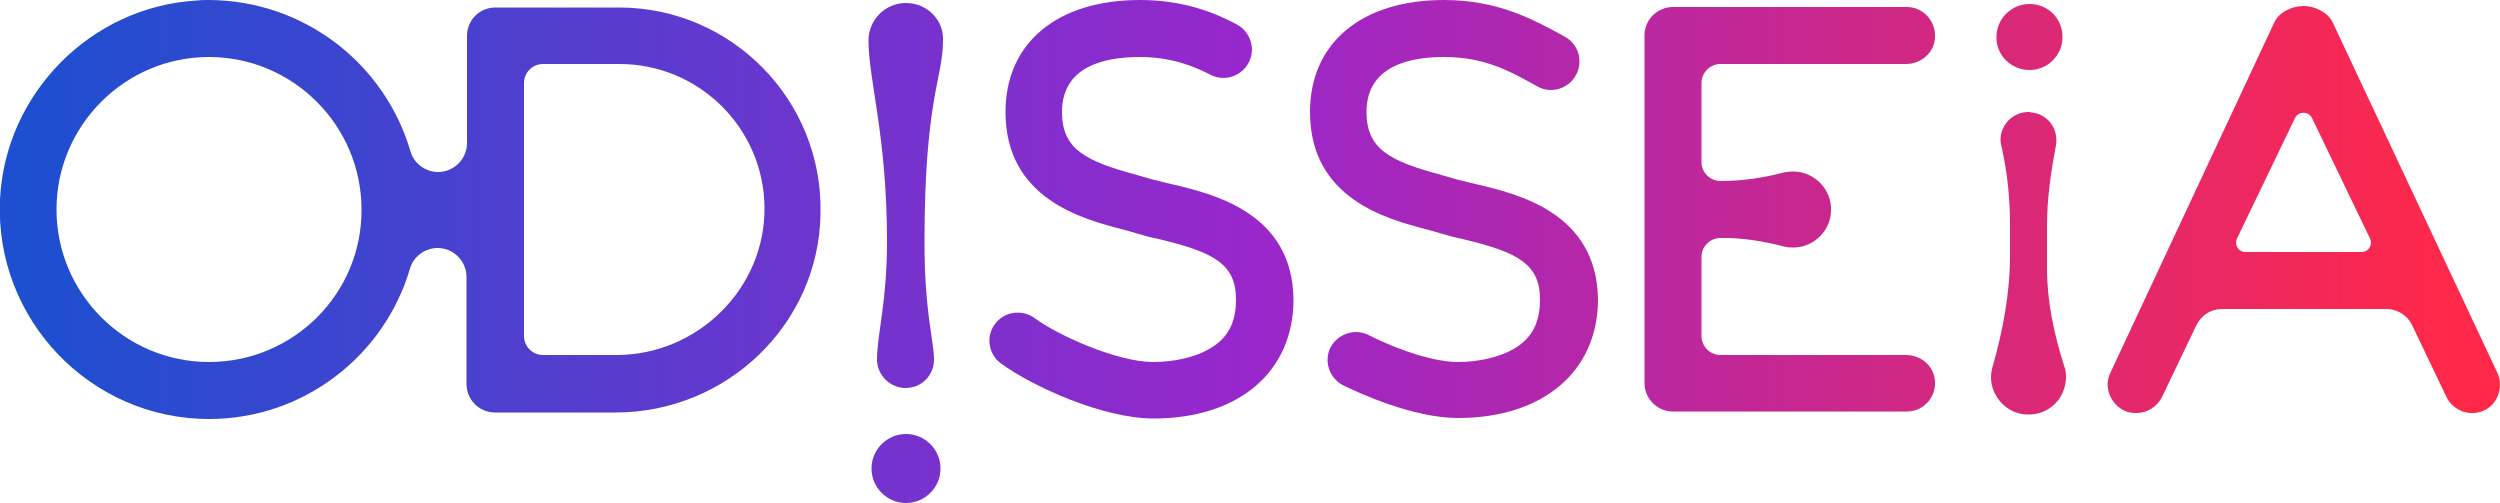
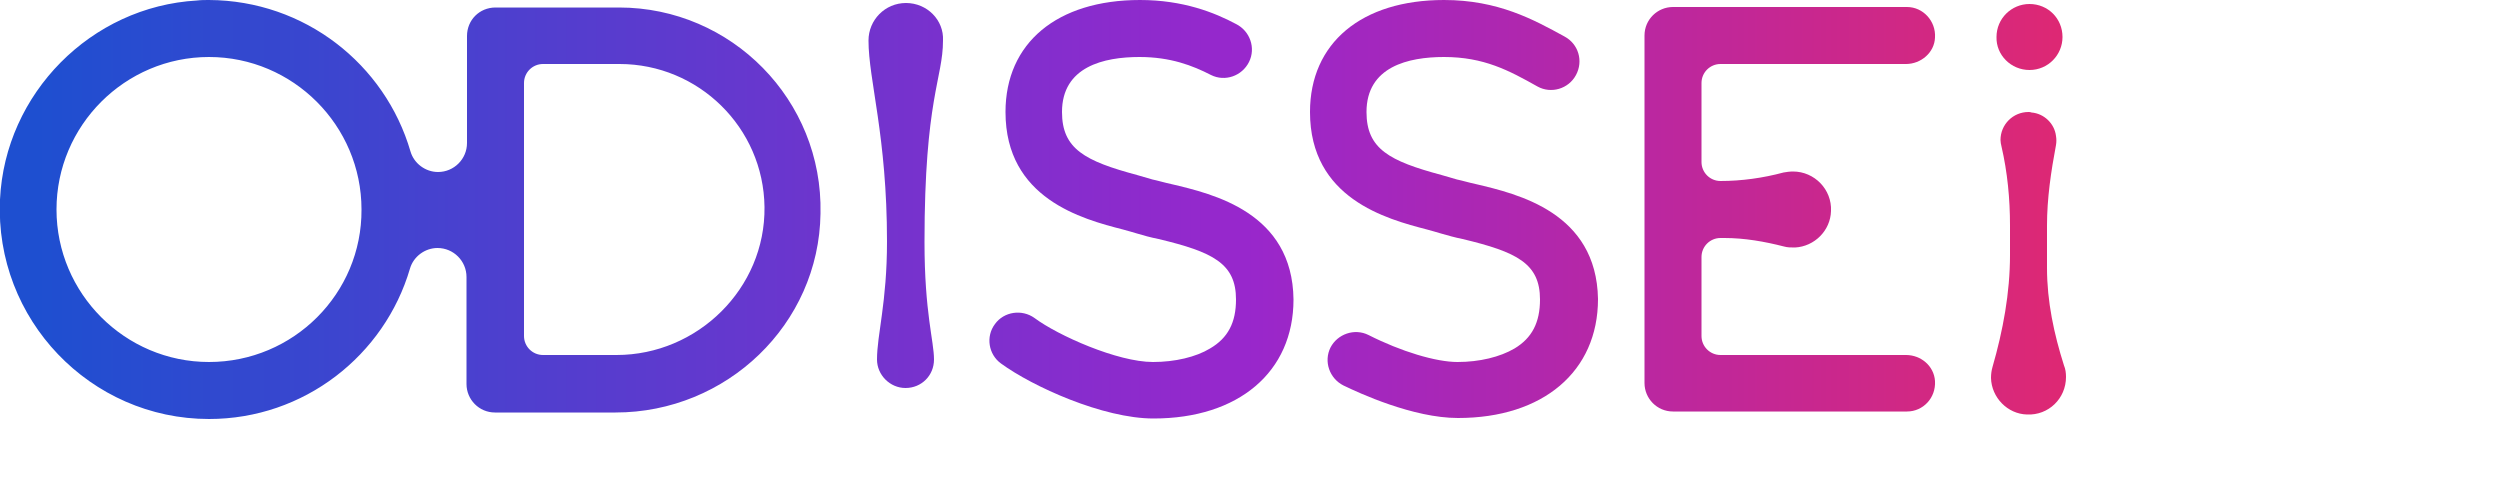
<svg xmlns="http://www.w3.org/2000/svg" version="1.1" id="Слой_1" x="0px" y="0px" width="500px" height="100.6px" viewBox="0 0 500 100.6" style="enable-background:new 0 0 500 100.6;" xml:space="preserve">
  <style type="text/css">
	.st0{fill:url(#SVGID_1_);}
	.st1{fill:url(#SVGID_00000171697828223077156510000007988543407299213210_);}
	.st2{fill:url(#SVGID_00000163772628068795252940000015483988585617614735_);}
	.st3{fill:url(#SVGID_00000172429704021989141070000005107001619770835610_);}
	.st4{fill:url(#SVGID_00000041288590092610151400000010991544615425542833_);}
	.st5{fill:url(#SVGID_00000005246937231985157660000006576261165656223138_);}
	.st6{fill:url(#SVGID_00000035518078106393403810000010350314383281678472_);}
	.st7{fill:url(#SVGID_00000056405500185245991620000014694050141597406114_);}
	.st8{fill:url(#SVGID_00000001662882448657149360000005133476538690410122_);}
</style>
  <g>
    <linearGradient id="SVGID_1_" gradientUnits="userSpaceOnUse" x1="7.419" y1="41.892" x2="490.623" y2="41.892">
      <stop offset="0" style="stop-color:#1E4FD0" />
      <stop offset="0.5" style="stop-color:#9827CC" />
      <stop offset="1" style="stop-color:#FF2849" />
    </linearGradient>
-     <path class="st0" d="M466.5,4.4c-1-2-3.6-3.2-5.8-3.2l0,0c-2.2,0-4.9,1.2-5.8,3.2l-32.8,70.1c-1.4,2.8-0.1,6.2,2.7,7.6   c0.8,0.4,1.6,0.5,2.5,0.5c2.1,0,4.1-1.2,5.1-3.2l6.9-14.4c1-2,2.9-3.2,5.1-3.2h32.9c2.2,0,4.2,1.3,5.1,3.2l6.9,14.4   c1.4,2.9,5,4.1,7.9,2.5c2.6-1.5,3.5-4.9,2.2-7.5L466.5,4.4z M472.3,50.4h-23.2c-1.4,0-2.3-1.4-1.7-2.7v0L459,23.6   c0.7-1.4,2.7-1.4,3.4,0L474,47.7C474.6,49,473.7,50.4,472.3,50.4z" />
    <linearGradient id="SVGID_00000180352774257879139940000005593251031576129976_" gradientUnits="userSpaceOnUse" x1="7.419" y1="41.879" x2="490.623" y2="41.879">
      <stop offset="0" style="stop-color:#1E4FD0" />
      <stop offset="0.5" style="stop-color:#9827CC" />
      <stop offset="1" style="stop-color:#FF2849" />
    </linearGradient>
    <path style="fill:url(#SVGID_00000180352774257879139940000005593251031576129976_);" d="M381.2,71h-37.1c-2.1,0-3.8-1.7-3.8-3.8   V51.4c0-2.1,1.7-3.8,3.8-3.8h0.8c4,0,8,0.7,11.9,1.7c0.7,0.2,1.4,0.2,2.2,0.2c3.9-0.2,7.1-3.4,7.2-7.3c0.2-4.3-3.3-7.9-7.6-7.9   c-0.7,0-1.3,0.1-1.9,0.2c-4.1,1.1-8.4,1.7-12.6,1.7c-2.1,0-3.8-1.7-3.8-3.8V16.6c0-2.1,1.7-3.8,3.8-3.8h37.1c3,0,5.7-2.3,5.8-5.3   c0.2-3.3-2.4-6.1-5.6-6.1l-46.8,0c-3.1,0-5.7,2.5-5.7,5.7v69.5c0,3.1,2.5,5.7,5.7,5.7h46.8c3.2,0,5.8-2.7,5.6-6.1   C386.8,73.2,384.2,71,381.2,71z" />
    <linearGradient id="SVGID_00000109022821319307987370000015116050379349214848_" gradientUnits="userSpaceOnUse" x1="7.419" y1="41.895" x2="490.623" y2="41.895">
      <stop offset="0" style="stop-color:#1E4FD0" />
      <stop offset="0.5" style="stop-color:#9827CC" />
      <stop offset="1" style="stop-color:#FF2849" />
    </linearGradient>
    <path style="fill:url(#SVGID_00000109022821319307987370000015116050379349214848_);" d="M123.8,1.5H99.1c-3.2,0-5.7,2.5-5.7,5.7   v21.4c0,3.2-2.6,5.8-5.8,5.8c-2.5,0-4.8-1.7-5.5-4.1C77,12.8,60.9,0.1,41.8,0c-0.8,0-1.6,0-2.4,0.1v0C18.2,1.3,1,18.7,0,39.9   c-1.1,24,18.1,43.9,41.8,43.9c19,0,35.1-12.7,40.2-30.1c0.7-2.4,3-4.1,5.5-4.1c3.2,0,5.8,2.6,5.8,5.8v21.4c0,3.1,2.5,5.7,5.7,5.7   h24.1c22.2,0,40.7-17.6,41-39.8C164.6,20,146.3,1.5,123.8,1.5z M41.8,72.4c-16.8,0-30.5-13.7-30.5-30.5c0-16.8,13.7-30.5,30.5-30.5   c16.8,0,30.5,13.7,30.5,30.5C72.4,58.7,58.7,72.4,41.8,72.4z M123.3,71h-14.7c-2.1,0-3.8-1.7-3.8-3.8h0V16.6c0-2.1,1.7-3.8,3.8-3.8   h15.3c15.8,0,28.8,12.7,29,28.6C153.1,57.7,139.5,71,123.3,71z" />
    <linearGradient id="SVGID_00000061468045735875404180000012956047801219940528_" gradientUnits="userSpaceOnUse" x1="7.419" y1="41.843" x2="490.623" y2="41.843">
      <stop offset="0" style="stop-color:#1E4FD0" />
      <stop offset="0.5" style="stop-color:#9827CC" />
      <stop offset="1" style="stop-color:#FF2849" />
    </linearGradient>
    <path style="fill:url(#SVGID_00000061468045735875404180000012956047801219940528_);" d="M234.2,36.8c-1.4-0.3-2.7-0.7-3.7-0.9   c-1-0.3-2-0.6-3.1-0.9c-10.4-2.8-15-5.2-15-12.6c0-9.1,8.4-11,15.5-11c6.2,0,10.6,1.7,14.3,3.6c2.8,1.4,6.2,0.2,7.6-2.6   c1.4-2.8,0.2-6.2-2.6-7.6C242.9,2.5,236.6,0,228,0c-16.6,0-26.9,8.6-26.9,22.4c0,17.3,15.3,21.4,23.5,23.5c1,0.3,1.9,0.5,2.8,0.8   c1.3,0.4,2.8,0.8,4.3,1.1c10.9,2.6,15.5,4.9,15.5,12.1c0,4.6-1.6,7.7-5.2,9.8c-2.8,1.7-7,2.7-11.4,2.7c-7.1,0-19-5.3-23.7-8.8   c-2.5-1.8-6.1-1.3-7.9,1.2c-1.9,2.5-1.3,6.1,1.2,7.9c6.3,4.6,20.4,11,30.5,11c17,0,28-9.3,28-23.8   C258.5,42.5,242.7,38.8,234.2,36.8z" />
    <linearGradient id="SVGID_00000044159121100356717900000000880725811316943545_" gradientUnits="userSpaceOnUse" x1="7.419" y1="41.84" x2="490.623" y2="41.84">
      <stop offset="0" style="stop-color:#1E4FD0" />
      <stop offset="0.5" style="stop-color:#9827CC" />
      <stop offset="1" style="stop-color:#FF2849" />
    </linearGradient>
    <path style="fill:url(#SVGID_00000044159121100356717900000000880725811316943545_);" d="M295.1,36.8c-1.4-0.3-2.7-0.7-3.7-0.9   c-1-0.3-2-0.6-3.1-0.9c-10.4-2.8-15-5.2-15-12.6c0-9.1,8.4-11,15.5-11c8,0,13,2.7,18.7,5.9c2.7,1.5,6.2,0.5,7.7-2.3   c1.5-2.8,0.5-6.2-2.3-7.7C306.7,3.9,299.6,0,288.8,0C272.3,0,262,8.6,262,22.4v0c0,17.3,15.3,21.4,23.4,23.5c1,0.3,1.9,0.5,2.8,0.8   c1.4,0.4,2.8,0.8,4.3,1.1c10.9,2.6,15.5,4.9,15.5,12.1c0,4.6-1.6,7.7-5.1,9.8c-2.9,1.7-7,2.7-11.4,2.7c-4.3,0-11.3-2.1-17.8-5.4   c-2.8-1.4-6.2-0.2-7.6,2.5c-1.4,2.8-0.2,6.2,2.6,7.6c3.1,1.5,13.9,6.5,22.9,6.5c17,0,28-9.3,28-23.8   C319.3,42.5,303.6,38.8,295.1,36.8z" />
    <linearGradient id="SVGID_00000133491417908933545530000003375157505747829641_" gradientUnits="userSpaceOnUse" x1="7.419" y1="7.362" x2="490.623" y2="7.362">
      <stop offset="0" style="stop-color:#1E4FD0" />
      <stop offset="0.5" style="stop-color:#9827CC" />
      <stop offset="1" style="stop-color:#FF2849" />
    </linearGradient>
    <path style="fill:url(#SVGID_00000133491417908933545530000003375157505747829641_);" d="M405.9,14c3.7,0,6.6-3,6.6-6.6   c0-3.7-2.9-6.6-6.6-6.6c-3.6,0-6.6,2.9-6.6,6.6C399.2,11,402.2,14,405.9,14z" />
    <linearGradient id="SVGID_00000169549222228592461430000010067564397103582343_" gradientUnits="userSpaceOnUse" x1="7.419" y1="52.607" x2="490.623" y2="52.607">
      <stop offset="0" style="stop-color:#1E4FD0" />
      <stop offset="0.5" style="stop-color:#9827CC" />
      <stop offset="1" style="stop-color:#FF2849" />
    </linearGradient>
    <path style="fill:url(#SVGID_00000169549222228592461430000010067564397103582343_);" d="M409.4,53.6v-8.5c0-5.4,0.8-10.8,1.8-16.1   c0.1-0.6,0.1-1.2,0-1.8c-0.3-2.5-2.4-4.5-4.9-4.7c-0.2-0.1-0.4-0.1-0.6-0.1c-3.1,0-5.6,2.5-5.6,5.6l0,0c0,0.4,0.1,0.9,0.2,1.3   c1.2,5.2,1.7,10.5,1.7,15.8V51c0,7.6-1.4,15.1-3.5,22.4c-0.2,0.7-0.3,1.4-0.3,2.2c0.1,3.9,3.3,7.2,7.2,7.3c4.3,0.2,7.8-3.2,7.8-7.5   c0-0.8-0.1-1.6-0.4-2.3C410.8,66.8,409.4,60.3,409.4,53.6z" />
    <linearGradient id="SVGID_00000124857324101015218620000003515626931838196875_" gradientUnits="userSpaceOnUse" x1="7.419" y1="39.133" x2="490.623" y2="39.133">
      <stop offset="0" style="stop-color:#1E4FD0" />
      <stop offset="0.5" style="stop-color:#9827CC" />
      <stop offset="1" style="stop-color:#FF2849" />
    </linearGradient>
    <path style="fill:url(#SVGID_00000124857324101015218620000003515626931838196875_);" d="M181.2,0.6c-4.2,0-7.5,3.4-7.5,7.5h0   c0,7.9,3.7,19.1,3.7,40.2c0,12.2-2,18.6-2,23.6c0,3.1,2.6,5.7,5.7,5.7c3.2,0,5.7-2.5,5.7-5.7c0-3.7-1.9-9.3-1.9-23.5   c0-28.7,3.7-32.7,3.7-40.3C188.8,4,185.4,0.6,181.2,0.6z" />
    <linearGradient id="SVGID_00000177453305859392242410000016756836097745140650_" gradientUnits="userSpaceOnUse" x1="7.419" y1="93.669" x2="490.623" y2="93.669">
      <stop offset="0" style="stop-color:#1E4FD0" />
      <stop offset="0.5" style="stop-color:#9827CC" />
      <stop offset="1" style="stop-color:#FF2849" />
    </linearGradient>
-     <path style="fill:url(#SVGID_00000177453305859392242410000016756836097745140650_);" d="M188.1,93.7c0-3.8-3.1-6.9-6.9-6.9   c-3.8,0-6.9,3.1-6.9,6.9c0,3.8,3.1,6.9,6.9,6.9C185,100.6,188.1,97.5,188.1,93.7z" />
  </g>
</svg>